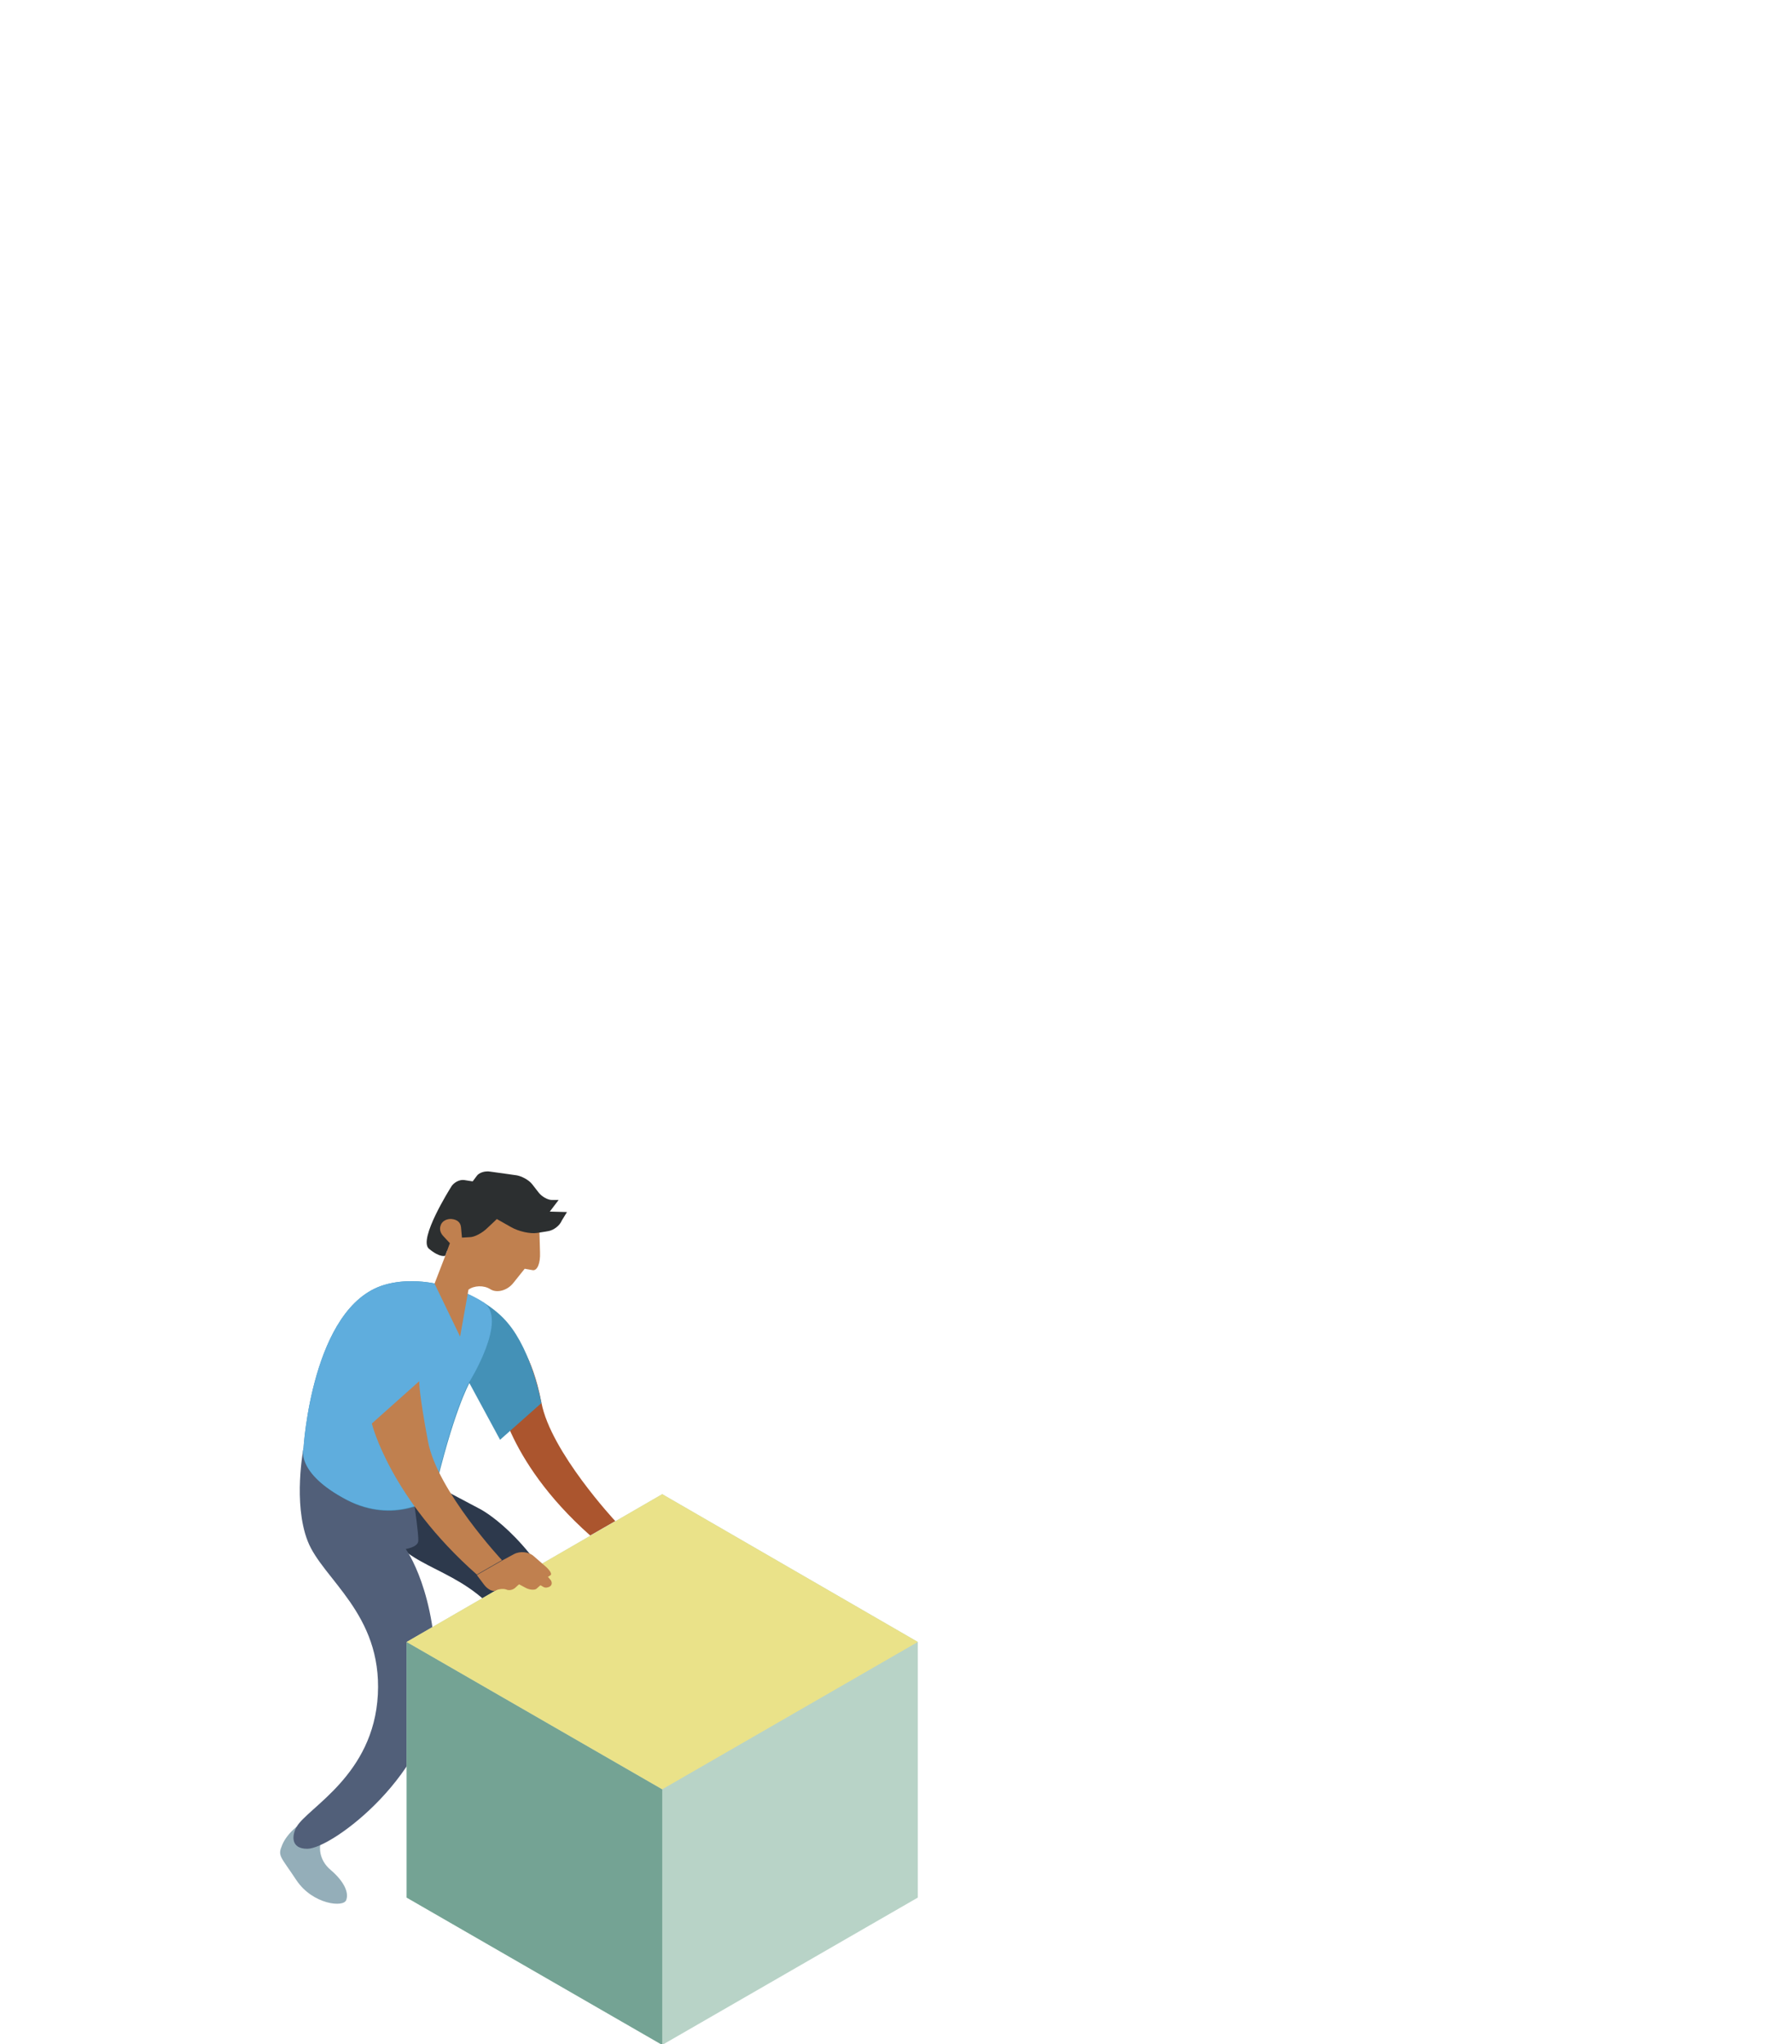
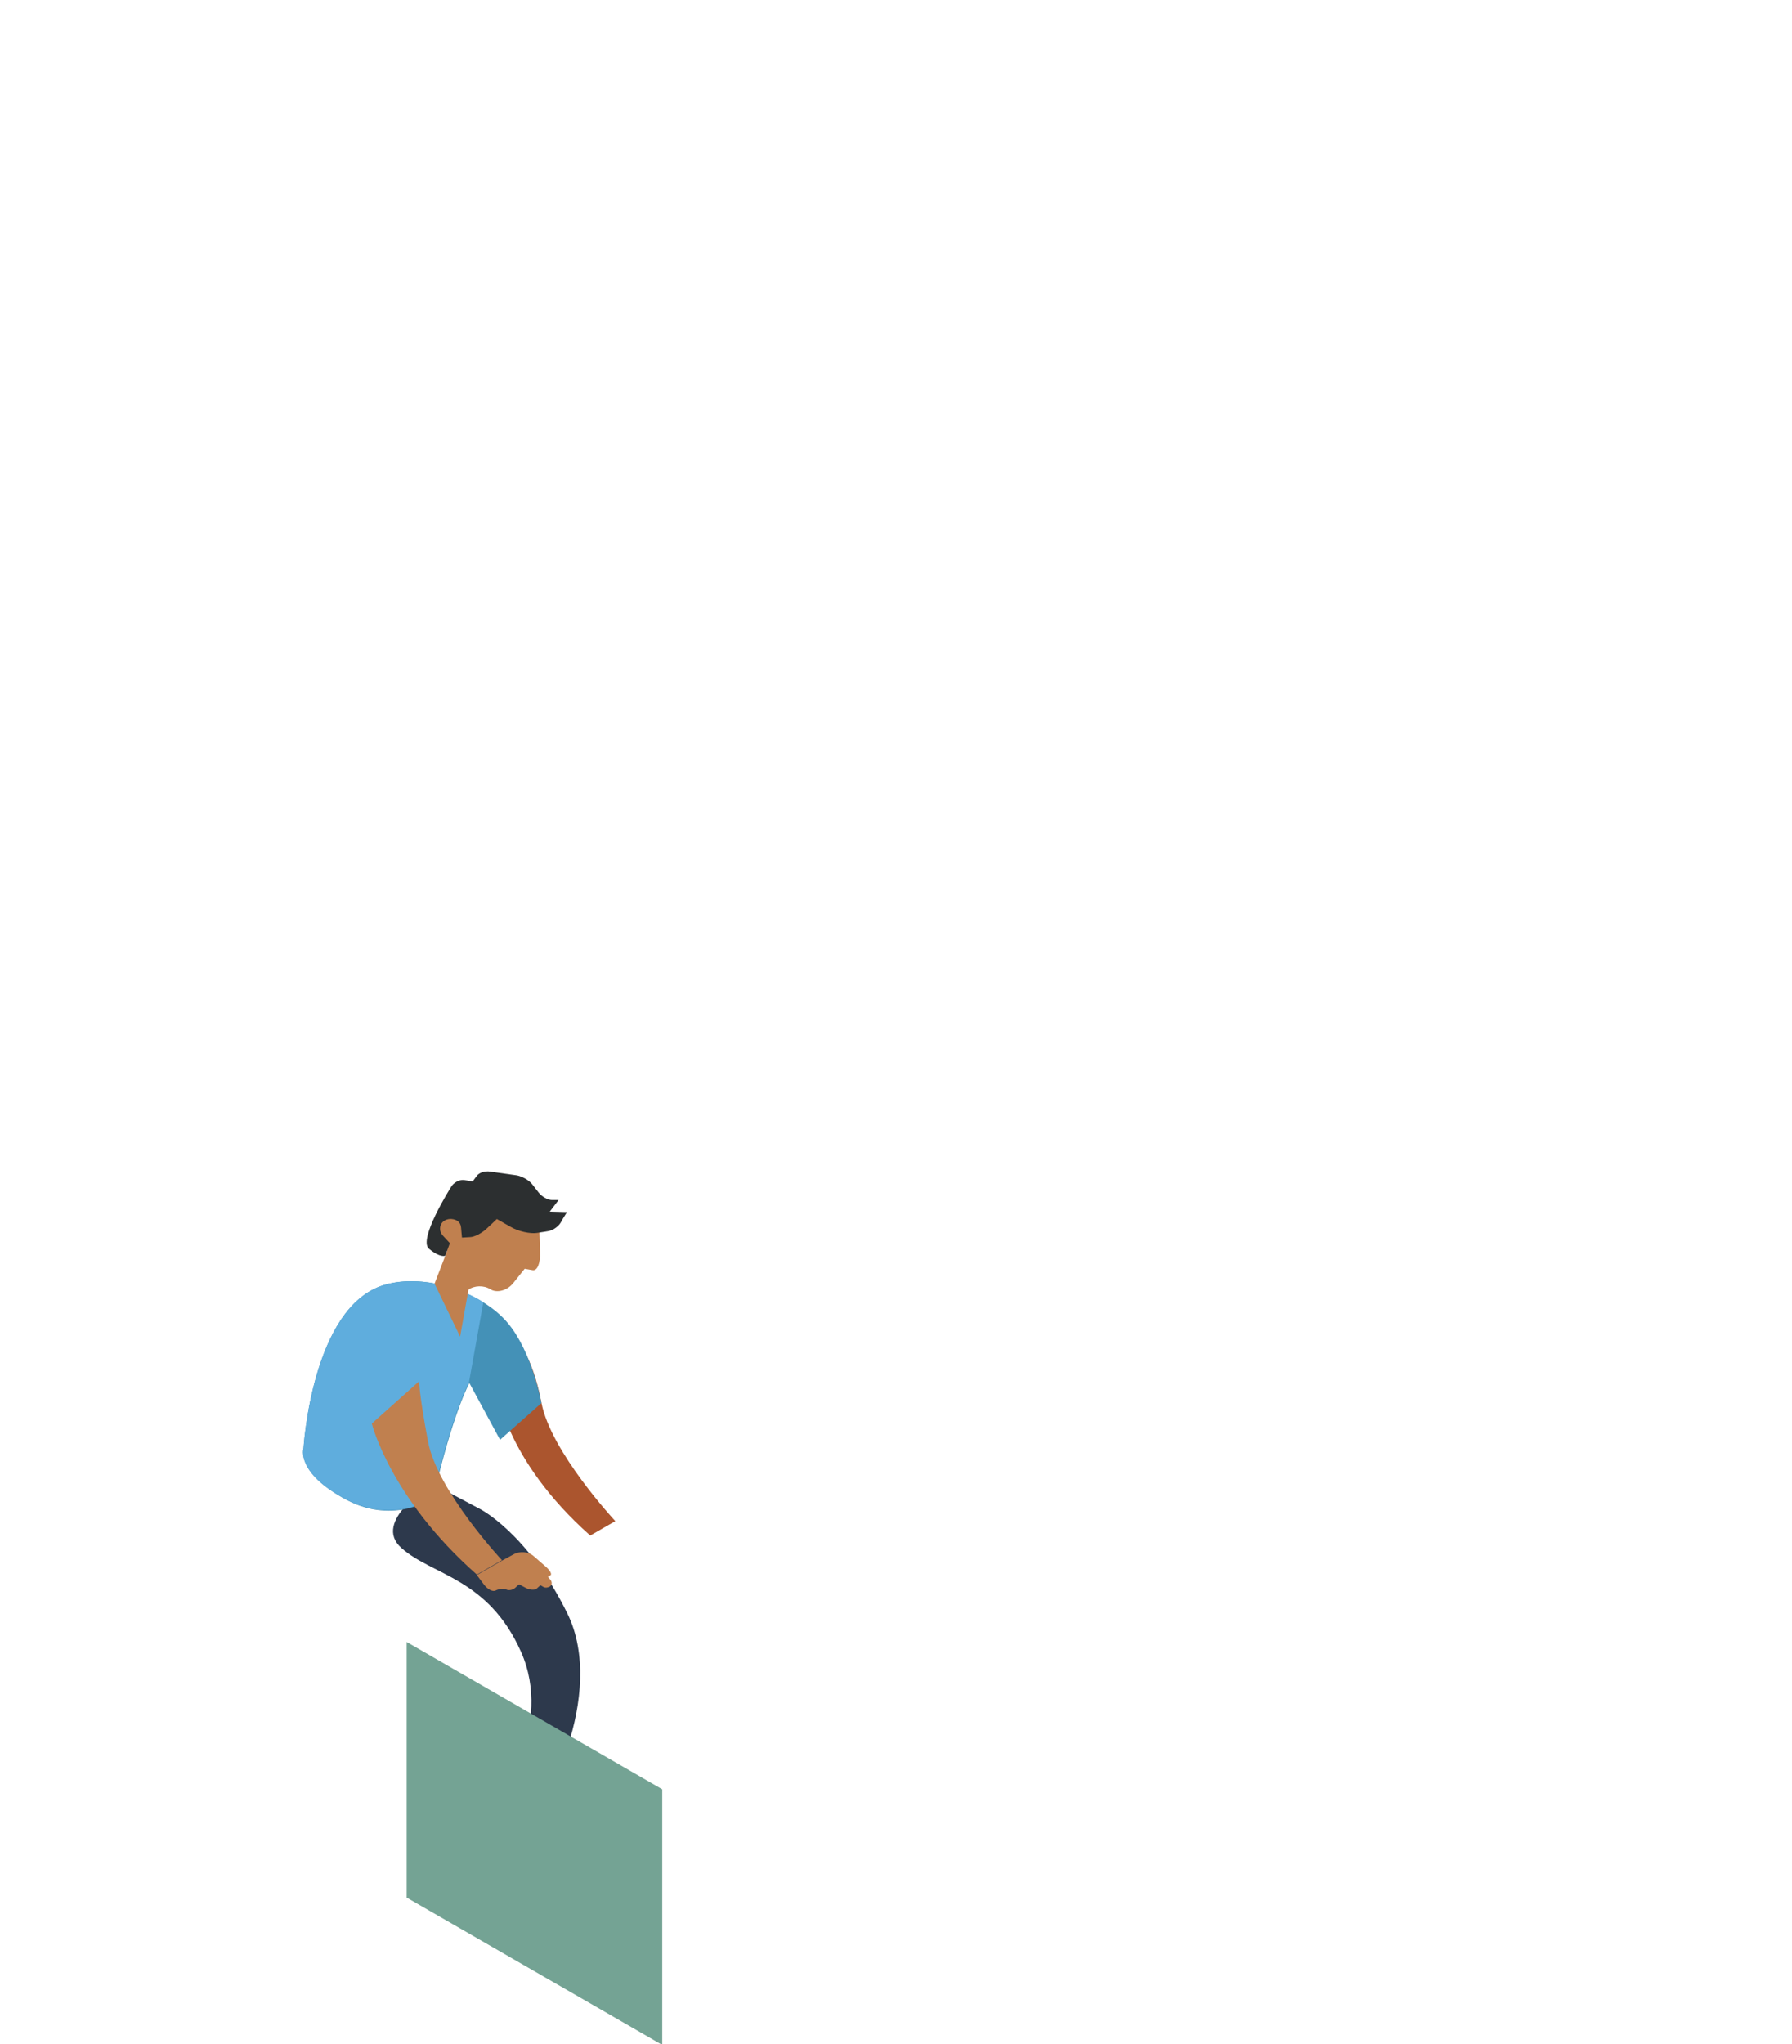
<svg xmlns="http://www.w3.org/2000/svg" xmlns:ns1="http://www.inkscape.org/namespaces/inkscape" xmlns:ns2="http://sodipodi.sourceforge.net/DTD/sodipodi-0.dtd" version="1.1" id="Layer_1" ns1:version="0.91 r13725" ns2:docname="service-illustration-01.svg" x="0px" y="0px" viewBox="0 0 548 625" style="enable-background:new 0 0 548 625;" xml:space="preserve">
  <style type="text/css">
	.st0{fill:#94AEB9;}
	.st1{fill:#2D394C;}
	.st2{fill:#515F79;}
	.st3{fill:#AB552E;}
	.st4{fill:#4491B7;}
	.st5{fill:#5FADDD;}
	.st6{fill:#C0804F;}
	.st7{fill:#2C2F30;}
	.st8{fill:#B8D3C7;}
	.st9{fill:#74A394;}
	.st10{fill:#EAE289;}
</style>
  <ns2:namedview bordercolor="#666666" borderopacity="1" gridtolerance="10" guidetolerance="10" id="namedview24" ns1:current-layer="Layer_1" ns1:cx="65.5" ns1:cy="220" ns1:pageopacity="0" ns1:pageshadow="2" ns1:window-height="1017" ns1:window-maximized="1" ns1:window-width="1920" ns1:window-x="-8" ns1:window-y="-8" ns1:zoom="1" objecttolerance="10" pagecolor="#ffffff" showgrid="false">
	</ns2:namedview>
  <g id="g101" transform="matrix(1.421,0,0,1.421,-81.117,-0.02)">
-     <path id="path103" ns1:connector-curvature="0" class="st0" d="M126,397c0,0-0.6,3,2.3,5.4c2.8,2.4,3.9,4.8,3.3,6.4   c-0.5,1.7-7.2,1-10.7-4.2c-3.5-5.3-4.1-5.2-3.1-7.6s3.2-4,3.2-4L126,397L126,397z" />
    <path id="path105" ns1:connector-curvature="0" class="st1" d="M150.2,319.3c0,0-13.3,8-6.7,13.8c6.6,5.9,18.6,6.4,25.7,22.3   s-4.9,32.5-4.9,32.5s-2.2,0.9-1.6,2.9s1.9,4.6,6.7,2.1c4.8-2.4,18.3-28.3,9.8-45.7c-8.5-17.3-18.8-22.5-18.8-22.5L150.2,319.3   L150.2,319.3z" />
-     <path id="path107" ns1:connector-curvature="0" class="st2" d="M122.4,311.6c0,0-2.3,11.8,0.9,20c3.2,8.2,16,15.6,15.1,33   s-15.1,24.3-17.5,28.5c-1,1.8-1.3,4.7,2.3,4.7c5.4,0,27.4-16.6,27.7-35.9s-6.5-28.6-6.5-28.6s2.6-0.4,2.7-1.7   c0.1-1.4-0.8-7.5-0.8-7.5L122.4,311.6z" />
    <path id="path109" ns1:connector-curvature="0" class="st3" d="M189.5,327.3c0,0-13.9-14.9-15.9-25.5s-5.8-14.1-5.8-14.1   l-3.8,10.9c0,0,1.4,15.2,20.1,31.8L189.5,327.3L189.5,327.3z" />
    <path id="path111" ns1:connector-curvature="0" class="st4" d="M122.4,311.6c0,0,1.8-30.4,17.3-35.1   c9.3-2.8,21.4,1.9,26.6,8.1c5.3,6.2,7.3,17.3,7.3,17.3l-8.9,7.9l-6.6-12.2c0,0-3.5,6.1-7.8,24.8c0,0-8.3,5.7-18.5,0.4   C120.6,316.9,122.4,311.6,122.4,311.6L122.4,311.6z" />
-     <path id="path113" ns1:connector-curvature="0" class="st5" d="M161.1,280.2c-5.6-3.6-14.5-5.8-21.4-3.7   c-15.5,4.7-17.3,35.1-17.3,35.1s-1.8,5.3,9.3,11.1c10.3,5.3,18.5-0.4,18.5-0.4c4.3-18.7,7.8-24.8,7.8-24.8S166.6,283.8,161.1,280.2   L161.1,280.2z" />
+     <path id="path113" ns1:connector-curvature="0" class="st5" d="M161.1,280.2c-5.6-3.6-14.5-5.8-21.4-3.7   c-15.5,4.7-17.3,35.1-17.3,35.1s-1.8,5.3,9.3,11.1c10.3,5.3,18.5-0.4,18.5-0.4c4.3-18.7,7.8-24.8,7.8-24.8L161.1,280.2z" />
    <g id="g115">
      <path id="path117" ns1:connector-curvature="0" class="st6" d="M173.3,269.5c0.1,2.3-0.6,4-1.6,3.8L170,273    c0,0-1.1,1.4-2.4,3c-1.3,1.7-3.6,2.3-5,1.4c-1.4-0.9-3.5-0.8-4.7,0.1l-1.8,10.1l-5.5-11.4l2.7-7l-3-2.8l1.4-4.3l3.6-4.5l4.7-0.3    l13.1,5.1L173.3,269.5L173.3,269.5z" />
      <path id="path119" ns1:connector-curvature="0" class="st7" d="M175.1,264.9c0,0-1.1,0.2-2.5,0.4c-1.4,0.2-3.9-0.3-5.6-1.3    l-3-1.7c0,0-0.9,0.9-2,1.9c-1.1,1.1-2.8,2-3.8,2l-1.7,0.1c0,0-0.1-1-0.2-2.2c-0.1-1.2-1-1.7-2-1.8c-1-0.1-2.1,0.4-2.4,1.4    c-0.3,0.9,0,1.7,0.7,2.4l1.3,1.4l-1,2.7c0,0-1.1,0.5-3.5-1.5s4.7-13.2,4.7-13.2c0.5-1,1.8-1.7,2.8-1.6l1.9,0.3    c0,0,0.4-0.5,0.9-1.2s1.8-1.1,2.9-0.9l5.7,0.8c1.1,0.2,2.6,1,3.3,1.9l1.4,1.8c0.7,0.9,2,1.6,2.8,1.6h1.5l-1.9,2.5l3.7,0.1    l-1.1,1.8C177.5,263.8,176.2,264.7,175.1,264.9L175.1,264.9z" />
    </g>
    <path id="path121" ns1:connector-curvature="0" class="st6" d="M165.1,335.7c0,0-13.9-14.9-15.9-25.5s-1.9-13-1.9-13   l-10.2,9.1c0,0,3.9,16,22.6,32.5L165.1,335.7L165.1,335.7z" />
-     <polygon id="polygon123" class="st8" points="144.6,353.3 144.6,408.3 199.6,440 254.6,408.3 254.6,353.3 199.6,321.5  " />
    <polygon id="polygon125" class="st9" points="144.6,353.3 199.6,385 199.6,440 144.6,408.3  " />
-     <polygon id="polygon127" class="st10" points="199.6,321.5 254.6,353.3 199.6,385 144.6,353.3  " />
    <path id="path129" ns1:connector-curvature="0" class="st6" d="M167.7,334.4c1.3-0.7,3.2-0.5,4.2,0.4l2.3,2   c1.1,0.9,1.7,1.8,1.4,2.1l-0.6,0.4c0,0,0.3,0.3,0.6,0.7c0.3,0.4,0.3,1-0.1,1.3c-0.4,0.3-1,0.4-1.4,0.2l-0.7-0.4   c0,0-0.4,0.3-0.8,0.7c-0.4,0.4-1.5,0.3-2.3-0.1l-1.5-0.8c0,0-0.4,0.3-0.9,0.8c-0.5,0.4-1.3,0.6-1.9,0.3c-0.6-0.2-1.6-0.1-2.2,0.2   c-0.6,0.4-1.8-0.2-2.6-1.3l-1.5-2l5.4-3.1L167.7,334.4L167.7,334.4z" />
  </g>
</svg>